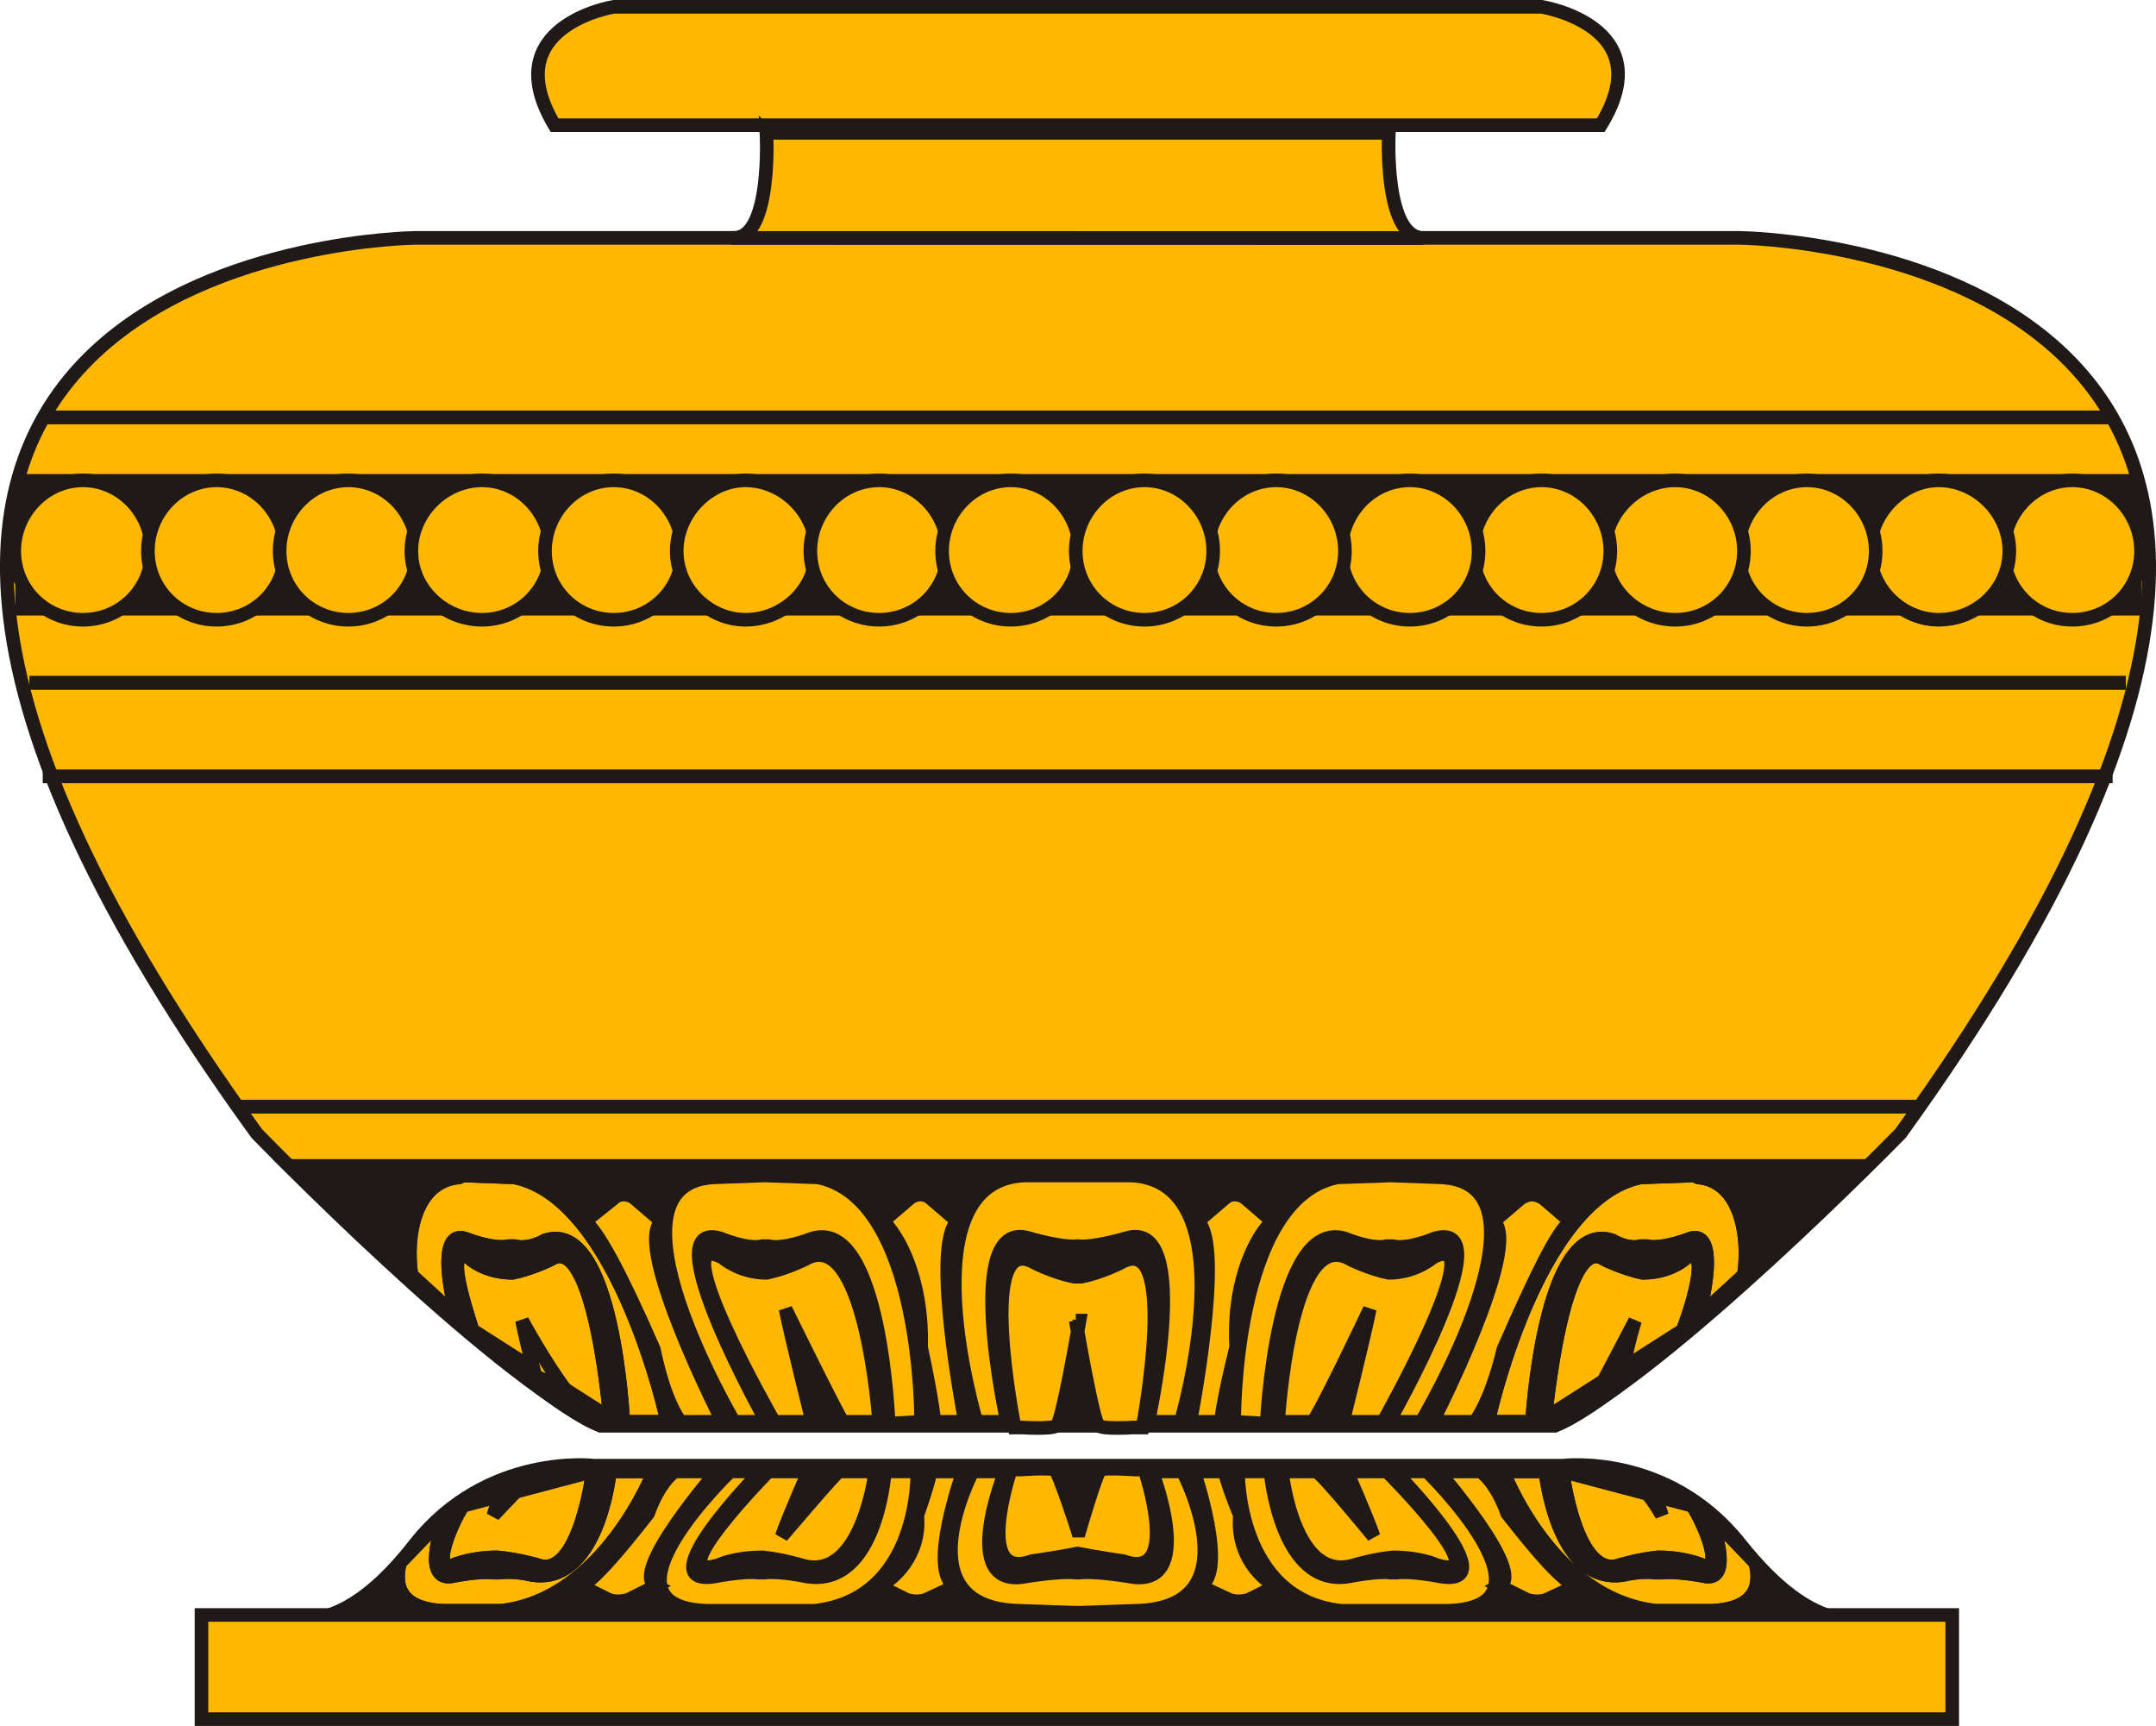
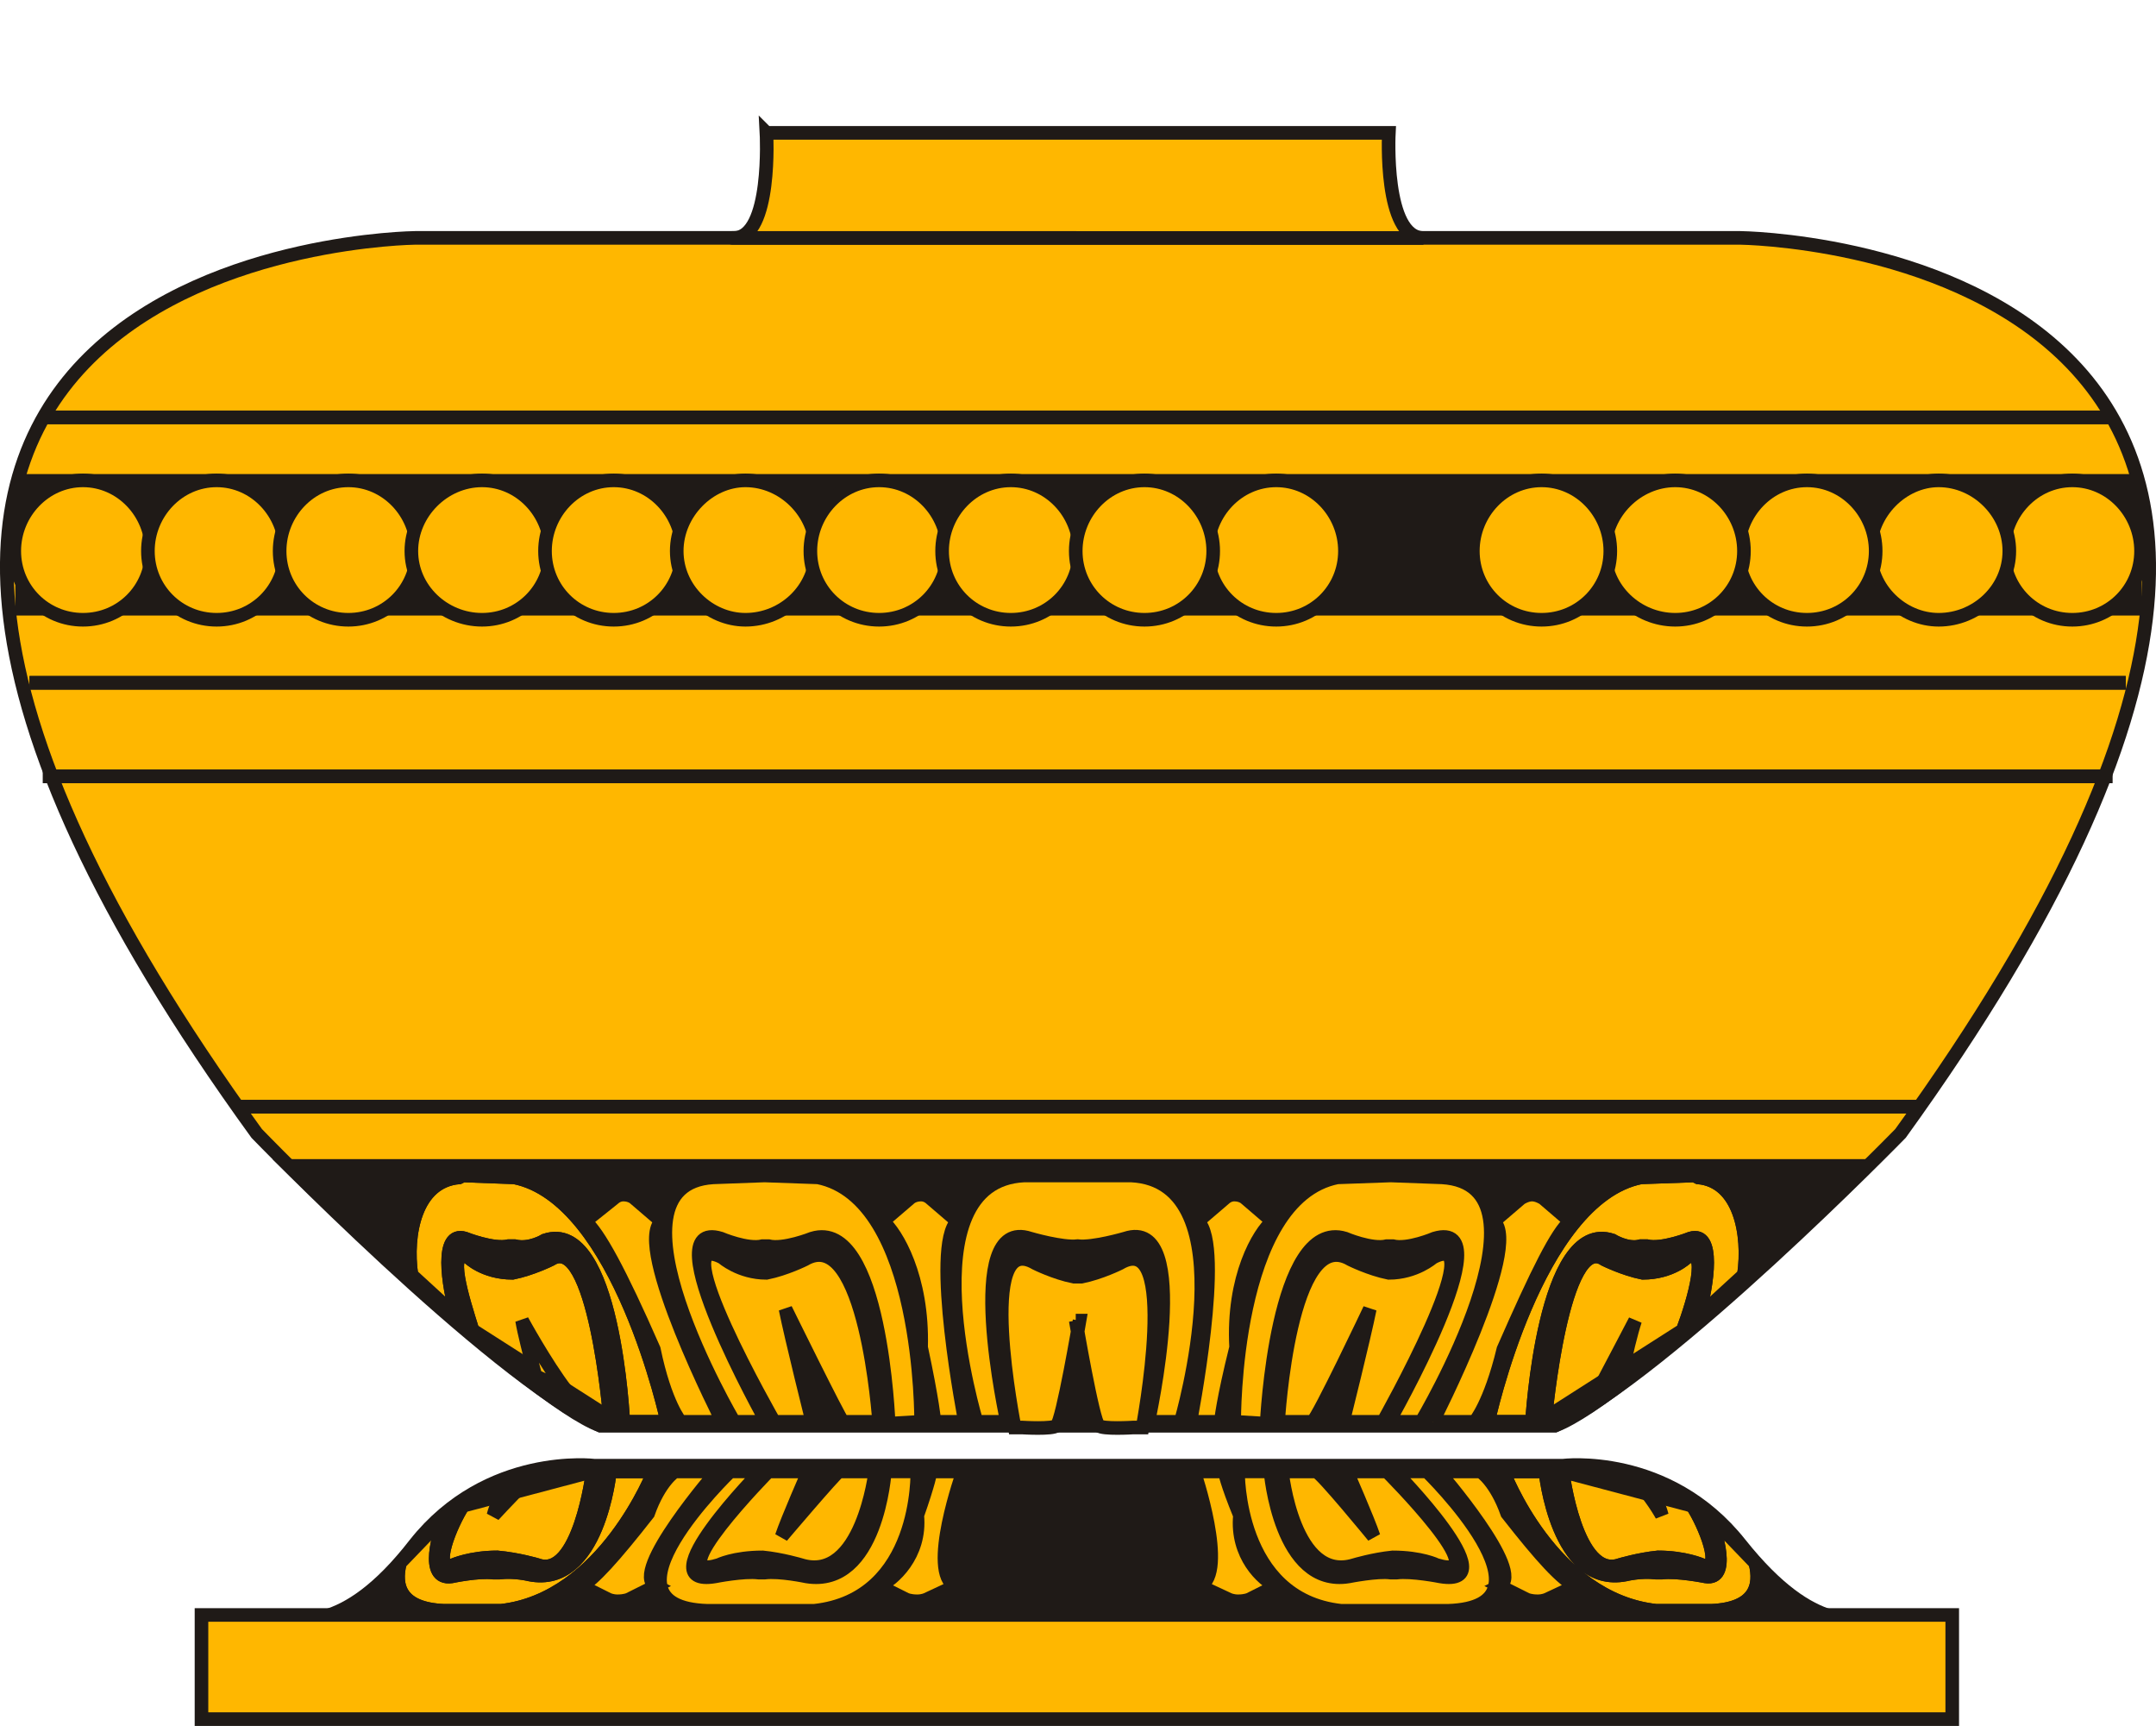
<svg xmlns="http://www.w3.org/2000/svg" xmlns:ns1="http://www.inkscape.org/namespaces/inkscape" xmlns:ns2="http://sodipodi.sourceforge.net/DTD/sodipodi-0.dtd" width="225.778mm" height="180.706mm" viewBox="0 0 800 640.296" id="svg2" version="1.1" ns1:version="0.91 r13725" ns2:docname="Urn.svg">
  <defs id="defs4">
    <clipPath id="id0">
      <path ns1:connector-curvature="0" d="m 6500000,15909400 801930,0 c 189250,-89820 580580,-490790 580580,-490790 1077790,-1491570 -269440,-1504410 -269440,-1504410 l -1113070,0 -1113070,0 c 0,0 -1347230,12840 -266240,1504410 0,0 388130,400970 577380,490790 l 801930,0 z" id="path7" />
    </clipPath>
  </defs>
  <ns2:namedview id="base" pagecolor="#ffffff" bordercolor="#666666" borderopacity="1.0" ns1:pageopacity="0.0" ns1:pageshadow="2" ns1:zoom="1.0463908" ns1:cx="399.99999" ns1:cy="320.14806" ns1:document-units="px" ns1:current-layer="layer1" showgrid="false" fit-margin-top="0" fit-margin-left="0" fit-margin-right="0" fit-margin-bottom="0" ns1:window-width="1600" ns1:window-height="837" ns1:window-x="-8" ns1:window-y="-8" ns1:window-maximized="1" />
  <g ns1:label="Layer 1" ns1:groupmode="layer" id="layer1" transform="translate(-325.918,119.591)">
    <g transform="matrix(2.2084401e-4,0,0,2.2084401e-4,-599.273,-2995.64)" style="fill-rule:evenodd" id="g6817">
-       <path ns1:connector-curvature="0" style="fill:#ffb700;stroke:#1f1a17;stroke-width:22860" id="_164131120" d="m 5999990,13233290 878910,0 c 102640,-166800 -99440,-198870 -99440,-198870 l -779470,0 -779470,0 c 0,0 -198880,32070 -99440,198870 l 878910,0 z" />
      <path ns1:connector-curvature="0" style="fill:#ffb700" id="_164130856" d="m 5999990,15417790 801930,0 c 189250,-89820 580580,-490790 580580,-490790 1077790,-1491570 -269440,-1504410 -269440,-1504410 l -1113070,0 -1113070,0 c 0,0 -1347230,12840 -266240,1504410 0,0 388130,400970 577380,490790 l 801930,0 z" />
      <g transform="translate(-500010,-491610.27)" id="g173" clip-path="url(#id0)">
        <g id="g175">
          <rect style="fill:#1f1a17" id="_151262040" y="14311000" x="4715110" height="237622" width="3572820" />
        </g>
      </g>
      <path ns1:connector-curvature="0" style="fill:none;stroke:#1f1a17;stroke-width:22860" id="path178" d="m 5999990,15417790 801930,0 c 189250,-89820 580580,-490790 580580,-490790 1077790,-1491570 -269440,-1504410 -269440,-1504410 l -1113070,0 -1113070,0 c 0,0 -1347230,12840 -266240,1504410 0,0 388130,400970 577380,490790 l 801930,0 z" />
      <path ns1:connector-curvature="0" style="fill:#1f1a17;stroke:#1f1a17;stroke-width:22860" id="_164133816" d="m 5999990,15741790 1347230,0 c -32070,0 -109060,32080 -234160,-125100 -121890,-153970 -298320,-131510 -298320,-131510 l -814750,0 -811550,0 c 0,0 -179630,-22460 -301520,131510 -121890,157180 -202090,125100 -234160,125100 l 1347230,0 z" />
      <path ns1:connector-curvature="0" style="fill:#ffb700;stroke:#1f1a17;stroke-width:22860" id="_164153720" d="m 5477140,13246190 c 0,0 9620,176430 -54540,176430 -64150,0 1158400,150 1158400,150 -67360,0 -58160,-176580 -58160,-176580 l -1045700,0 z" />
      <polygon transform="translate(-500010,-491610.27)" style="fill:#ffb700;stroke:#1f1a17;stroke-width:22860" id="_164138360" points="6500000,14215700 4761430,14215700 8238570,14215700 " />
      <polyline transform="translate(-500010,-491610.27)" style="fill:none;stroke:#1f1a17;stroke-width:22860" points="8.23857e+006,1.42157e+007 6.5e+006,1.42157e+007 4.76143e+006,1.42157e+007 " id="_164139480" />
      <polygon transform="translate(-500010,-491610.27)" style="fill:#ffb700;stroke:#1f1a17;stroke-width:22860" id="_164144720" points="6500000,14661600 4738970,14661600 8261030,14661600 " />
      <polyline transform="translate(-500010,-491610.27)" style="fill:none;stroke:#1f1a17;stroke-width:22860" points="8.26103e+006,1.46616e+007 6.5e+006,1.46616e+007 4.73897e+006,1.46616e+007 " id="_164145720" />
      <polygon transform="translate(-500010,-491610.27)" style="fill:#ffb700;stroke:#1f1a17;stroke-width:22860" id="_164146944" points="6500000,14818800 4761430,14818800 8238570,14818800 " />
      <polyline transform="translate(-500010,-491610.27)" style="fill:none;stroke:#1f1a17;stroke-width:22860" points="8.23857e+006,1.48188e+007 6.5e+006,1.48188e+007 4.76143e+006,1.48188e+007 " id="_164147944" />
      <polygon transform="translate(-500010,-491610.27)" style="fill:#ffb700;stroke:#1f1a17;stroke-width:22860" id="_164149168" points="6500000,15373700 5085410,15373700 7914590,15373700 " />
      <polyline transform="translate(-500010,-491610.27)" style="fill:none;stroke:#1f1a17;stroke-width:22860" points="7.91459e+006,1.53737e+007 6.5e+006,1.53737e+007 5.08541e+006,1.53737e+007 " id="_164150168" />
      <path ns1:connector-curvature="0" style="fill:#1f1a17;stroke:#1f1a17;stroke-width:22860" id="_164151536" d="m 5999990,15417790 801920,0 c 121900,-44900 522860,-436240 522860,-436240 l -1324780,0 -1324780,0 c 0,0 400960,391340 522860,436240 l 801920,0 z" />
      <g transform="translate(-500010,-491610.27)" id="g191">
        <path ns1:connector-curvature="0" style="fill:#ffb700;stroke:#1f1a17;stroke-width:22860" id="_164155048" d="m 4828790,14555700 c 64150,0 115480,-51330 115480,-115480 0,-64150 -51330,-118680 -115480,-118680 -64150,0 -115480,54530 -115480,118680 0,64150 51330,115480 115480,115480 z" />
        <path ns1:connector-curvature="0" style="fill:#ffb700;stroke:#1f1a17;stroke-width:22860" id="_164156056" d="m 5053330,14555700 c 64150,0 115480,-51330 115480,-115480 0,-64150 -51330,-118680 -115480,-118680 -64150,0 -115480,54530 -115480,118680 0,64150 51330,115480 115480,115480 z" />
        <path ns1:connector-curvature="0" style="fill:#ffb700;stroke:#1f1a17;stroke-width:22860" id="_164156864" d="m 5274660,14555700 c 64150,0 115480,-51330 115480,-115480 0,-64150 -51330,-118680 -115480,-118680 -64150,0 -115480,54530 -115480,118680 0,64150 51330,115480 115480,115480 z" />
        <path ns1:connector-curvature="0" style="fill:#ffb700;stroke:#1f1a17;stroke-width:22860" id="_164157672" d="m 5499200,14555700 c 64150,0 115480,-51330 115480,-115480 0,-64150 -51330,-118680 -115480,-118680 -64160,0 -118690,54530 -118690,118680 0,64150 54530,115480 118690,115480 z" />
        <path ns1:connector-curvature="0" style="fill:#ffb700;stroke:#1f1a17;stroke-width:22860" id="_164158480" d="m 5720530,14555700 c 64150,0 115480,-51330 115480,-115480 0,-64150 -51330,-118680 -115480,-118680 -64150,0 -115480,54530 -115480,118680 0,64150 51330,115480 115480,115480 z" />
        <path ns1:connector-curvature="0" style="fill:#ffb700;stroke:#1f1a17;stroke-width:22860" id="_164159288" d="m 5941860,14555700 c 64150,0 118690,-51330 118690,-115480 0,-64150 -54540,-118680 -118690,-118680 -60950,0 -115480,54530 -115480,118680 0,64150 54530,115480 115480,115480 z" />
        <path ns1:connector-curvature="0" style="fill:#ffb700;stroke:#1f1a17;stroke-width:22860" id="_164160096" d="m 6166400,14555700 c 64150,0 115480,-51330 115480,-115480 0,-64150 -51330,-118680 -115480,-118680 -64150,0 -115480,54530 -115480,118680 0,64150 51330,115480 115480,115480 z" />
        <path ns1:connector-curvature="0" style="fill:#ffb700;stroke:#1f1a17;stroke-width:22860" id="_164160904" d="m 6387730,14555700 c 64150,0 115480,-51330 115480,-115480 0,-64150 -51330,-118680 -115480,-118680 -64150,0 -115480,54530 -115480,118680 0,64150 51330,115480 115480,115480 z" />
        <path ns1:connector-curvature="0" style="fill:#ffb700;stroke:#1f1a17;stroke-width:22860" id="_164161712" d="m 8171210,14555700 c -64150,0 -115480,-51330 -115480,-115480 0,-64150 51330,-118680 115480,-118680 64150,0 115480,54530 115480,118680 0,64150 -51330,115480 -115480,115480 z" />
        <path ns1:connector-curvature="0" style="fill:#ffb700;stroke:#1f1a17;stroke-width:22860" id="_164162520" d="m 7946670,14555700 c -60950,0 -115480,-51330 -115480,-115480 0,-64150 54530,-118680 115480,-118680 64150,0 118690,54530 118690,118680 0,64150 -54540,115480 -118690,115480 z" />
        <path ns1:connector-curvature="0" style="fill:#ffb700;stroke:#1f1a17;stroke-width:22860" id="_164163328" d="m 7725340,14555700 c -64150,0 -115480,-51330 -115480,-115480 0,-64150 51330,-118680 115480,-118680 64150,0 115480,54530 115480,118680 0,64150 -51330,115480 -115480,115480 z" />
        <path ns1:connector-curvature="0" style="fill:#ffb700;stroke:#1f1a17;stroke-width:22860" id="_164164368" d="m 7504010,14555700 c -64160,0 -118690,-51330 -118690,-115480 0,-64150 54530,-118680 118690,-118680 64150,0 115480,54530 115480,118680 0,64150 -51330,115480 -115480,115480 z" />
        <path ns1:connector-curvature="0" style="fill:#ffb700;stroke:#1f1a17;stroke-width:22860" id="_164165408" d="m 7279470,14555700 c -64150,0 -115480,-51330 -115480,-115480 0,-64150 51330,-118680 115480,-118680 64150,0 115480,54530 115480,118680 0,64150 -51330,115480 -115480,115480 z" />
-         <path ns1:connector-curvature="0" style="fill:#ffb700;stroke:#1f1a17;stroke-width:22860" id="_164166448" d="m 7058140,14555700 c -64150,0 -115480,-51330 -115480,-115480 0,-64150 51330,-118680 115480,-118680 64150,0 115480,54530 115480,118680 0,64150 -51330,115480 -115480,115480 z" />
        <path ns1:connector-curvature="0" style="fill:#ffb700;stroke:#1f1a17;stroke-width:22860" id="_164167488" d="m 6833600,14555700 c -64150,0 -115480,-51330 -115480,-115480 0,-64150 51330,-118680 115480,-118680 64150,0 115480,54530 115480,118680 0,64150 -51330,115480 -115480,115480 z" />
        <path ns1:connector-curvature="0" style="fill:#ffb700;stroke:#1f1a17;stroke-width:22860" id="_164168528" d="m 6612270,14555700 c -64150,0 -115480,-51330 -115480,-115480 0,-64150 51330,-118680 115480,-118680 64150,0 115480,54530 115480,118680 0,64150 -51330,115480 -115480,115480 z" />
      </g>
      <g transform="translate(-500010,-491610.27)" id="g209">
        <path ns1:connector-curvature="0" style="fill:#ffb700;stroke:#1f1a17;stroke-width:22860" id="_164169704" d="m 6310750,15903000 c 0,0 -57740,-295110 -12830,-336810 l -44910,-38490 c 0,0 -6420,-6420 -16040,-6420 -12830,0 -19250,6420 -19250,6420 l -44900,38490 c 22450,19250 67360,93020 64150,211710 19250,89810 22450,125100 22450,125100 l 51330,0 z" />
        <path ns1:connector-curvature="0" style="fill:#ffb700;stroke:#1f1a17;stroke-width:22860" id="_164170512" d="m 5973940,15489200 89810,3200 c 176430,35290 173220,410590 173220,410590 l -54530,3210 c 0,0 -12830,-346430 -128310,-311150 0,0 -48120,19250 -73780,12830 l -9620,0 c -25660,6420 -70570,-12830 -70570,-12830 -115480,-35280 76990,307940 76990,307940 l -54540,0 c 0,0 -234160,-397760 -35280,-410590 l 86610,-3200 z" />
        <path ns1:connector-curvature="0" style="fill:#ffb700;stroke:#1f1a17;stroke-width:22860" id="_164171664" d="m 6166400,15903000 c 0,0 -22450,-333600 -125100,-272660 0,0 -32080,16040 -64150,22460 -44910,0 -73780,-25660 -73780,-25660 -102650,-54530 86610,275860 86610,275860 l 64150,0 c 0,0 -35280,-141140 -44910,-189260 0,0 89820,182840 96230,189260 6420,3210 -44900,0 -44900,0 l 105850,0 z" />
        <path ns1:connector-curvature="0" style="fill:#ffb700;stroke:#1f1a17;stroke-width:22860" id="_164172816" d="m 5903370,15903000 c 0,0 -150760,-295110 -102650,-336810 l -44910,-38490 c 0,0 -6410,-6420 -19240,-6420 -9620,0 -16040,6420 -16040,6420 l -48120,38490 c 22460,19250 57740,83400 115480,214920 19250,93020 44910,121890 44910,121890 l 70570,0 z" />
        <path ns1:connector-curvature="0" style="fill:#ffb700;stroke:#1f1a17;stroke-width:22860" id="_164173624" d="m 5380510,15656000 c -9620,-67370 6420,-157180 80200,-163600 l 6410,-3200 86610,3200 c 176420,35290 256620,410590 256620,410590 l -73780,0 c 0,0 -16040,-343220 -131520,-304730 0,0 -25660,16040 -51320,9620 l -9620,0 c -25660,6420 -73780,-12830 -73780,-12830 -41700,-12830 -28870,76980 -12830,131520 l -76990,-70570 z" />
        <path ns1:connector-curvature="0" style="fill:none;stroke:#1f1a17;stroke-width:22860" id="_164175008" d="m 5380510,15656000 c -9620,-67370 6420,-157180 80200,-163600 l 6410,-3200 86610,3200 c 176420,35290 256620,410590 256620,410590 l -73780,0 c 0,0 -16040,-343220 -131520,-304730 0,0 -25660,16040 -51320,9620 l -9620,0 c -25660,6420 -73780,-12830 -73780,-12830 -41700,-12830 -28870,76980 -12830,131520" />
        <path ns1:connector-curvature="0" style="fill:#ffb700;stroke:#1f1a17;stroke-width:22860" id="_164176112" d="m 5714110,15896500 c 0,0 -25660,-314350 -99430,-266240 0,0 -32080,16040 -64160,22460 -48110,0 -73780,-25660 -73780,-25660 -38490,-19250 -9620,70570 6420,121890 l 230950,147550 z" />
        <path ns1:connector-curvature="0" style="fill:none;stroke:#1f1a17;stroke-width:22860" id="_164176800" d="m 5714110,15896500 c 0,0 -25660,-314350 -99430,-266240 0,0 -32080,16040 -64160,22460 -48110,0 -73780,-25660 -73780,-25660 -38490,-19250 -9620,70570 6420,121890" />
        <path ns1:connector-curvature="0" style="fill:#ffb700;stroke:#1f1a17;stroke-width:22860" id="_164175816" d="m 5589010,15826000 c -9620,-35280 -19240,-73770 -22450,-93020 0,0 39000,71560 73780,117200 l -51330,-24180 z" />
        <path ns1:connector-curvature="0" style="fill:#ffb700;stroke:#1f1a17;stroke-width:22860" id="_164178664" d="m 6307540,15986400 c 0,0 -60950,170010 -12830,192460 l -48120,22450 c 0,0 -6410,3210 -16040,3210 -12830,0 -19240,-3210 -19240,-3210 l -44910,-22450 c 22450,-9620 70570,-51320 64150,-118680 19250,-54530 22460,-73780 22460,-73780 l 54530,0 z" />
        <path ns1:connector-curvature="0" style="fill:#ffb700;stroke:#1f1a17;stroke-width:22860" id="_164179832" d="m 5967520,16220500 89820,0 c 179630,-19250 173210,-234160 173210,-234160 l -54530,0 c 0,0 -12830,195670 -131510,176420 0,0 -44910,-9620 -70570,-6410 l -9630,0 c -25660,-3210 -73770,6410 -73770,6410 -115480,19250 76980,-176420 76980,-176420 l -51320,0 c 0,0 -237370,227750 -38490,234160 l 89810,0 z" />
        <path ns1:connector-curvature="0" style="fill:#ffb700;stroke:#1f1a17;stroke-width:22860" id="_164180984" d="m 6159980,15986400 c 0,0 -22450,189250 -125100,157180 0,0 -32070,-9630 -64150,-12830 -48120,0 -73780,12830 -73780,12830 -102640,32070 83400,-157180 83400,-157180 l 67360,0 c 0,0 -35280,80190 -44900,109060 0,0 89810,-105850 96230,-109060 6410,-3210 -44910,0 -44910,0 l 105850,0 z" />
        <path ns1:connector-curvature="0" style="fill:#ffb700;stroke:#1f1a17;stroke-width:22860" id="_164182136" d="m 5893750,15986400 c 0,0 -147560,170010 -102650,192460 l -44910,22450 c 0,0 -6410,3210 -19240,3210 -9630,0 -16040,-3210 -16040,-3210 l -44910,-22450 c 19250,-9620 54530,-48110 112270,-121890 19240,-54530 44910,-70570 44910,-70570 l 70570,0 z" />
        <path ns1:connector-curvature="0" style="fill:#ffb700;stroke:#1f1a17;stroke-width:22860" id="_164182944" d="m 5361270,16140300 c -9630,38490 0,76980 73770,80190 l 6420,0 89820,0 c 173210,-19250 256610,-234160 256610,-234160 l -73780,0 c 0,0 -19240,195670 -134720,173210 0,0 -25660,-6410 -51320,-3200 l -9620,0 c -25670,-3210 -70570,6410 -70570,6410 -44910,6420 -22460,-73770 -6420,-105850 l -80190,83400 z" />
        <path ns1:connector-curvature="0" style="fill:none;stroke:#1f1a17;stroke-width:22860" id="_164184328" d="m 5361270,16140300 c -9630,38490 0,76980 73770,80190 l 6420,0 89820,0 c 173210,-19250 256610,-234160 256610,-234160 l -73780,0 c 0,0 -19240,195670 -134720,173210 0,0 -25660,-6410 -51320,-3200 l -9620,0 c -25670,-3210 -70570,6410 -70570,6410 -44910,6420 -22460,-73770 -6420,-105850" />
        <path ns1:connector-curvature="0" style="fill:#ffb700;stroke:#1f1a17;stroke-width:22860" id="_164185568" d="m 5685250,15986400 c 0,0 -22460,182840 -93030,157180 0,0 -32070,-9630 -67360,-12830 -44910,0 -73780,12830 -73780,12830 -38490,12830 -3200,-70570 16040,-99440 l 218130,-57740 z" />
        <path ns1:connector-curvature="0" style="fill:none;stroke:#1f1a17;stroke-width:22860" id="_164186256" d="m 5685250,15986400 c 0,0 -22460,182840 -93030,157180 0,0 -32070,-9630 -67360,-12830 -44910,0 -73780,12830 -73780,12830 -38490,12830 -3200,-70570 16040,-99440" />
        <path ns1:connector-curvature="0" style="fill:#ffb700;stroke:#1f1a17;stroke-width:22860" id="_164185424" d="m 5540900,16005600 c -9620,19240 -19250,41700 -22450,54530 0,0 23450,-25640 52320,-54510 l -29870,-20 z" />
        <path ns1:connector-curvature="0" style="fill:#ffb700;stroke:#1f1a17;stroke-width:22860" id="_164188360" d="m 6689250,15903000 c 0,0 57740,-295110 12830,-336810 l 44910,-38490 c 0,0 6420,-6420 16040,-6420 12830,0 19250,6420 19250,6420 l 44900,38490 c -22450,19250 -67360,93020 -60940,211710 -22460,89810 -25660,125100 -25660,125100 l -51330,0 z" />
        <path ns1:connector-curvature="0" style="fill:#ffb700;stroke:#1f1a17;stroke-width:22860" id="_164190064" d="m 7026060,15489200 -89810,3200 c -176430,35290 -173220,410590 -173220,410590 l 54530,3210 c 0,0 16040,-346430 131520,-311150 0,0 44910,19250 70570,12830 l 9620,0 c 25660,6420 70570,-12830 70570,-12830 118680,-35280 -76990,307940 -76990,307940 l 54540,0 c 0,0 237360,-397760 35280,-410590 l -86610,-3200 z" />
        <path ns1:connector-curvature="0" style="fill:#ffb700;stroke:#1f1a17;stroke-width:22860" id="_164191216" d="m 6836810,15903000 c 0,0 19240,-333600 121890,-272660 0,0 32080,16040 64150,22460 44910,0 73780,-25660 73780,-25660 102650,-54530 -83400,275860 -83400,275860 l -67360,0 c 0,0 35280,-141140 44910,-189260 0,0 -86610,182840 -96230,189260 -6420,3210 44900,0 44900,0 l -102640,0 z" />
        <path ns1:connector-curvature="0" style="fill:#ffb700;stroke:#1f1a17;stroke-width:22860" id="_164192368" d="m 6500000,15607900 c 25660,3210 80190,-12830 80190,-12830 115480,-38490 38490,307940 38490,307940 l 54540,0 c 0,0 118680,-404170 -83400,-413790 l -86610,0 -6420,0 -86610,0 c -202080,9620 -80190,413790 -80190,413790 l 51330,0 c 0,0 -76990,-346430 38490,-307940 0,0 54530,16040 80190,12830 l 0,0 z" />
        <path ns1:connector-curvature="0" style="fill:#ffb700;stroke:#1f1a17;stroke-width:22860" id="_164194160" d="m 6496790,15733000 c 0,0 28870,170010 38490,176420 6420,6420 57740,3210 57740,3210 l 16040,0 c 0,0 64160,-336810 -38490,-275860 0,0 -32080,16040 -64150,22450 l -12840,0 c -32070,-6410 -64150,-22450 -64150,-22450 -102650,-60950 -35280,275860 -35280,275860 l 12830,0 c 0,0 51320,3210 57740,-3210 9620,-6410 38490,-176420 38490,-176420 l -6420,0 z" />
        <path ns1:connector-curvature="0" style="fill:#ffb700;stroke:#1f1a17;stroke-width:22860" id="_164195312" d="m 7096630,15903000 c 0,0 150760,-295110 102650,-336810 l 44910,-38490 c 0,0 9620,-6420 19240,-6420 9620,0 19250,6420 19250,6420 l 44910,38490 c -22460,19250 -54540,83400 -112270,214920 -22460,93020 -48120,121890 -48120,121890 l -70570,0 z" />
        <path ns1:connector-curvature="0" style="fill:#ffb700;stroke:#1f1a17;stroke-width:22860" id="_164196120" d="m 7619490,15656000 c 9620,-67370 -6420,-157180 -76990,-163600 l -6410,-3200 -89820,3200 c -176420,35290 -256620,410590 -256620,410590 l 73780,0 c 0,0 19250,-343220 134720,-304730 0,0 25670,16040 48120,9620 l 9620,0 c 25660,6420 73780,-12830 73780,-12830 41700,-12830 28870,76980 12830,131520 l 76990,-70570 z" />
        <path ns1:connector-curvature="0" style="fill:none;stroke:#1f1a17;stroke-width:22860" id="_164197160" d="m 7619490,15656000 c 9620,-67370 -6420,-157180 -76990,-163600 l -6410,-3200 -89820,3200 c -176420,35290 -256620,410590 -256620,410590 l 73780,0 c 0,0 19250,-343220 134720,-304730 0,0 25670,16040 48120,9620 l 9620,0 c 25660,6420 73780,-12830 73780,-12830 41700,-12830 28870,76980 12830,131520" />
        <path ns1:connector-curvature="0" style="fill:#ffb700;stroke:#1f1a17;stroke-width:22860" id="_164198400" d="m 7285890,15896500 c 0,0 28860,-314350 99430,-266240 0,0 32080,16040 64160,22460 48110,0 73780,-25660 73780,-25660 38490,-19250 12830,70570 -6420,121890 l -230950,147550 z" />
        <path ns1:connector-curvature="0" style="fill:none;stroke:#1f1a17;stroke-width:22860" id="_164199088" d="m 7285890,15896500 c 0,0 28860,-314350 99430,-266240 0,0 32080,16040 64160,22460 48110,0 73780,-25660 73780,-25660 38490,-19250 12830,70570 -6420,121890" />
        <path ns1:connector-curvature="0" style="fill:#ffb700;stroke:#1f1a17;stroke-width:22860" id="_164198256" d="m 7414190,15826000 c 6420,-35280 16040,-73770 22460,-93020 0,0 -38500,73780 -67360,128310 l 44900,-35290 z" />
        <path ns1:connector-curvature="0" style="fill:#ffb700;stroke:#1f1a17;stroke-width:22860" id="_164201192" d="m 6695670,15986400 c 0,0 57740,170010 9620,192460 l 48120,22450 c 0,0 6410,3210 16040,3210 12830,0 19240,-3210 19240,-3210 l 44910,-22450 c -22450,-9620 -67360,-51320 -60950,-118680 -22450,-54530 -25660,-73780 -25660,-73780 l -51320,0 z" />
        <path ns1:connector-curvature="0" style="fill:#ffb700;stroke:#1f1a17;stroke-width:22860" id="_164202896" d="m 7032480,16220500 -89820,0 c -176420,-19250 -173210,-234160 -173210,-234160 l 54530,0 c 0,0 16040,195670 131510,176420 0,0 48120,-9620 70570,-6410 l 9630,0 c 25660,-3210 73770,6410 73770,6410 115480,19250 -76980,-176420 -76980,-176420 l 54530,0 c 0,0 234160,227750 35280,234160 l -89810,0 z" />
        <path ns1:connector-curvature="0" style="fill:#ffb700;stroke:#1f1a17;stroke-width:22860" id="_164204048" d="m 6843220,15986400 c 0,0 19250,189250 121900,157180 0,0 32070,-9630 64150,-12830 48120,0 73780,12830 73780,12830 105850,32070 -83400,-157180 -83400,-157180 l -67360,0 c 0,0 35280,80190 44900,109060 0,0 -86600,-105850 -96230,-109060 -6410,-3210 44910,0 44910,0 l -102650,0 z" />
-         <path ns1:connector-curvature="0" style="fill:#ffb700;stroke:#1f1a17;stroke-width:22860" id="_164205200" d="m 6506420,16223700 89810,-3210 c 202090,-3210 80190,-234160 80190,-234160 l -51320,0 c 0,0 76980,198880 -38490,176420 0,0 -57740,-9620 -83400,-6410 l -6420,0 c -25660,-3210 -83400,6410 -83400,6410 -115470,22460 -35280,-176420 -35280,-176420 l -54530,0 c 0,0 -121900,230950 80190,234160 l 89810,3210 12840,0 z" />
-         <path ns1:connector-curvature="0" style="fill:#ffb700;stroke:#1f1a17;stroke-width:22860" id="_164206992" d="m 6500000,16124300 c 32080,6420 76980,12830 76980,12830 99440,35290 35290,-153970 35290,-153970 l -16040,0 c 0,0 -48110,-3210 -57740,0 -6410,3210 -35280,102650 -35280,102650 l -3210,0 c 0,0 -32080,-99440 -38490,-102650 -9630,-3210 -57740,0 -57740,0 l -16040,0 c 0,0 -64150,189260 35290,153970 0,0 44900,-6410 76980,-12830 l 0,0 z" />
        <path ns1:connector-curvature="0" style="fill:#ffb700;stroke:#1f1a17;stroke-width:22860" id="_164208144" d="m 7106250,15986400 c 0,0 147560,170010 102650,192460 l 44910,22450 c 0,0 6410,3210 19240,3210 9630,0 16040,-3210 16040,-3210 l 48120,-22450 c -22460,-9620 -57740,-48110 -115480,-121890 -19240,-54530 -44910,-70570 -44910,-70570 l -70570,0 z" />
        <path ns1:connector-curvature="0" style="fill:#ffb700;stroke:#1f1a17;stroke-width:22860" id="_164208952" d="m 7638730,16140300 c 9630,38490 0,76980 -73770,80190 l -6420,0 -86610,0 c -176420,-19250 -256610,-234160 -256610,-234160 l 70570,0 c 0,0 19240,195670 134720,173210 0,0 25660,-6410 51320,-3200 l 9620,0 c 25670,-3210 73780,6410 73780,6410 41700,6420 19250,-73770 3210,-105850 l 80190,83400 z" />
        <path ns1:connector-curvature="0" style="fill:none;stroke:#1f1a17;stroke-width:22860" id="_164209992" d="m 7638730,16140300 c 9630,38490 0,76980 -73770,80190 l -6420,0 -86610,0 c -176420,-19250 -256610,-234160 -256610,-234160 l 70570,0 c 0,0 19240,195670 134720,173210 0,0 25660,-6410 51320,-3200 l 9620,0 c 25670,-3210 73780,6410 73780,6410 41700,6420 19250,-73770 3210,-105850" />
        <path ns1:connector-curvature="0" style="fill:#ffb700;stroke:#1f1a17;stroke-width:22860" id="_164211232" d="m 7314750,15986400 c 0,0 22460,182840 96240,157180 0,0 32070,-9630 64150,-12830 44910,0 73780,12830 73780,12830 38490,12830 3200,-70570 -16040,-99440 l -218130,-57740 z" />
        <path ns1:connector-curvature="0" style="fill:none;stroke:#1f1a17;stroke-width:22860" id="_164211920" d="m 7314750,15986400 c 0,0 22460,182840 96240,157180 0,0 32070,-9630 64150,-12830 44910,0 73780,12830 73780,12830 38490,12830 3200,-70570 -16040,-99440" />
        <path ns1:connector-curvature="0" style="fill:#ffb700;stroke:#1f1a17;stroke-width:22860" id="_164211088" d="m 7459100,16005600 c 9620,19240 19250,41700 22450,54530 0,0 -17990,-33380 -46860,-62250 l 24410,7720 z" />
      </g>
      <rect style="fill:#ffb700;stroke:#1f1a17;stroke-width:22860" id="_118863440" y="15735890" x="4527880" height="174984" width="2941570" />
    </g>
  </g>
</svg>